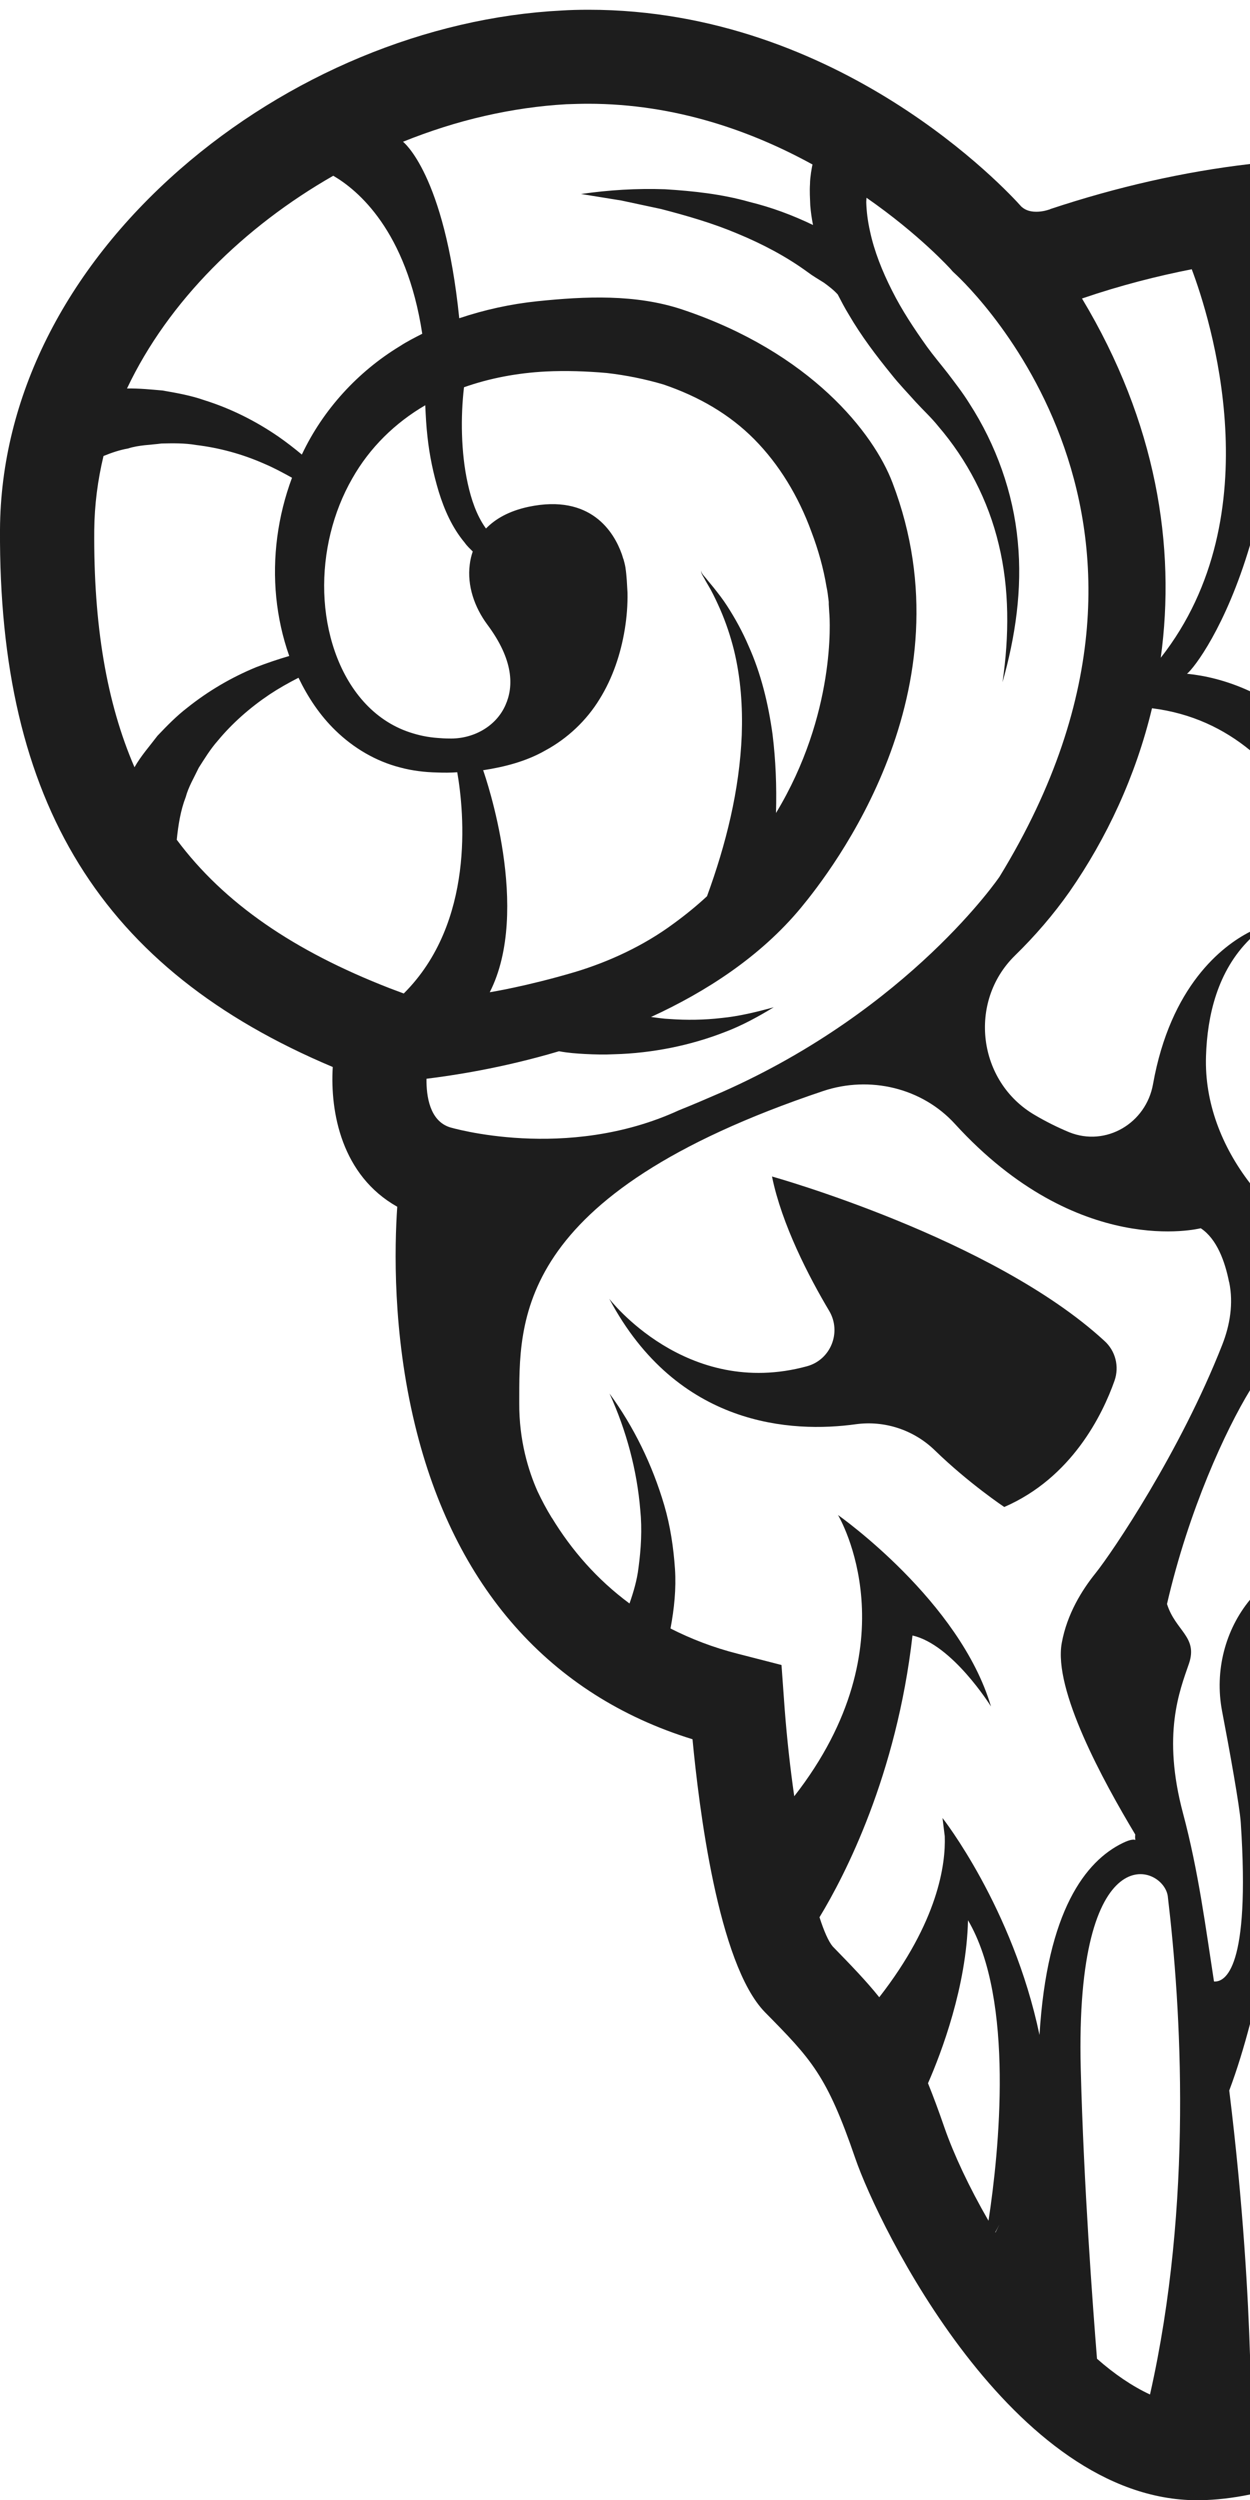
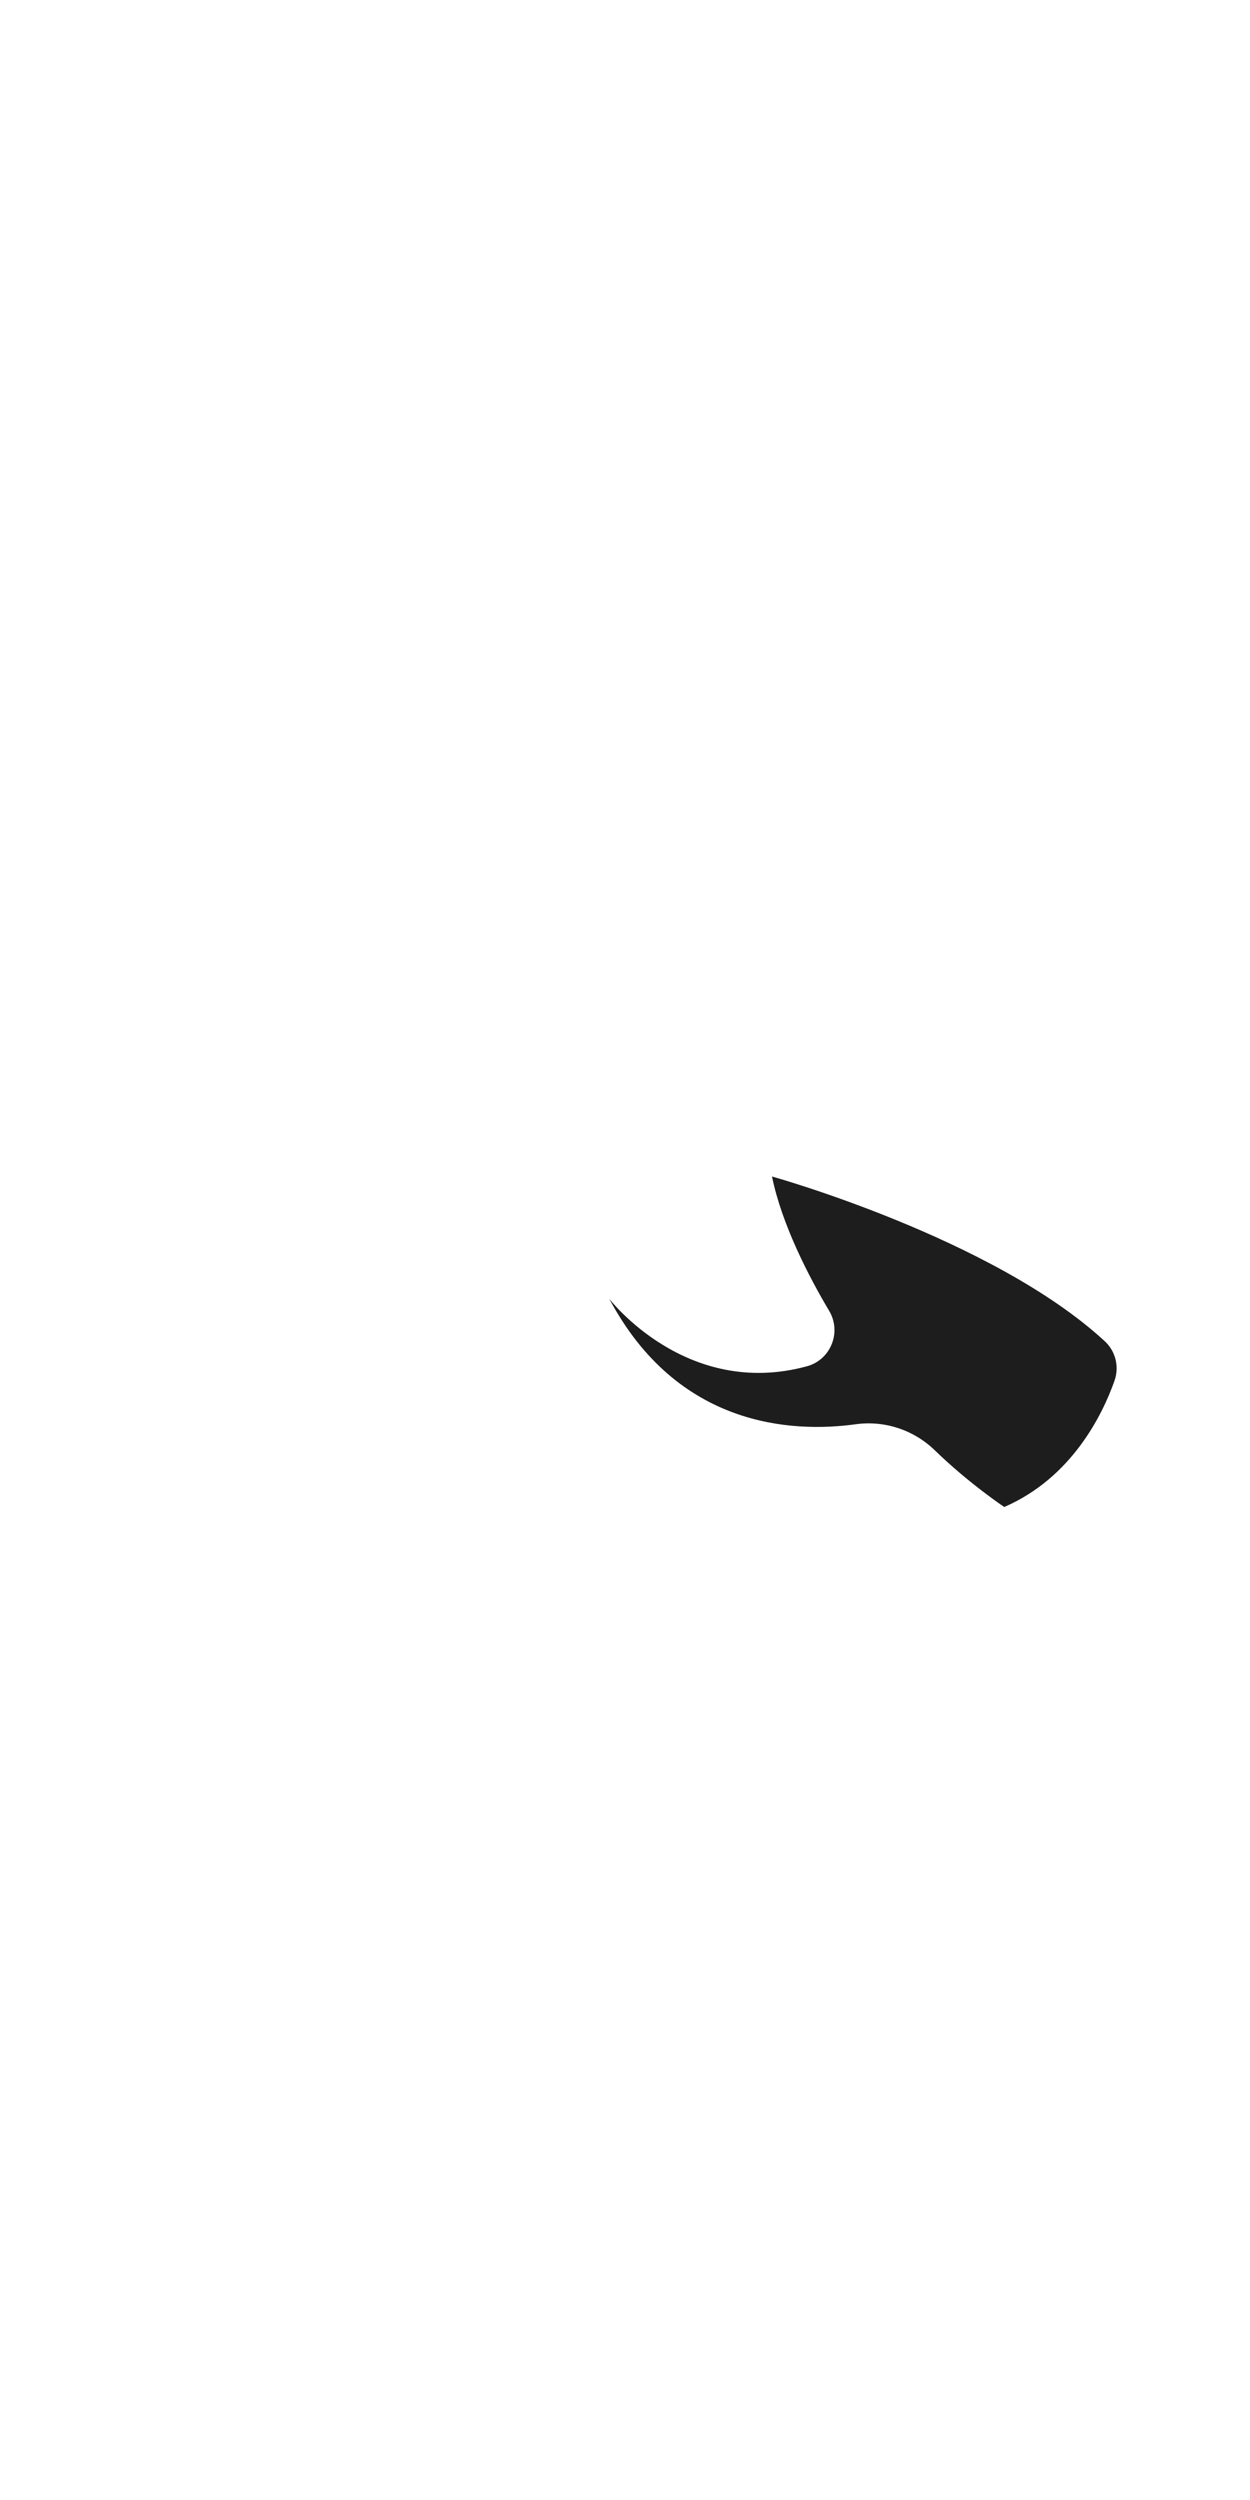
<svg xmlns="http://www.w3.org/2000/svg" version="1.1" x="0px" y="0px" viewBox="0 0 500 1000" style="enable-background:new 0 0 500 1000;" xml:space="preserve">
  <style type="text/css">
	.st0{fill:#1D1D1D;}
</style>
  <g id="pick-of-destiny-1">
    <g id="design_00000152978192412320649910000011109565369538994111_">
-       <path class="st0" d="M461.2,433.7c-2.8,15.6-18.8,25.1-33.5,19.2c-4.8-2-9.4-4.3-13.8-6.9c-22.8-13.3-26.8-45.2-8-63.7    c8.1-7.9,15.5-16.5,21.9-25.6c14.8-21.3,26.5-46.2,33-73.4c16,2,28.8,8.3,39.2,16.8v-23.6c-9.5-4.4-18.2-6.3-25.2-7    c2.8-2.2,15.5-18.7,25.2-51.4V65.6c-26.6,3.1-53.3,9.2-79.8,18l-0.4,0.2l-0.4,0.1c0,0-2.2,0.8-4.9,0.8c-3.2,0-4.9-1.1-6-2.1    C402.8,76.2,336,3.9,235.4,3.9c-4,0-7.4,0.1-10.6,0.3C170.8,6.9,115,30.1,71.9,67.8c-46,40.3-71.6,91.4-71.9,144    c-0.6,109.3,40.5,176,133.1,215c-1.1,18.2,3.6,43.4,25.8,55.9c-1.1,16-1.9,50.3,7.1,87.3c15.7,64.8,54,108.1,111,125.7    c2.5,26.3,10.1,89.9,29,109.2c18.5,18.8,24.7,25.1,36.1,58.4c9.3,27.1,62.8,136.8,136.9,136.8h0.7c6.7-0.1,13.5-0.9,20.3-2.3    v-55.7c-0.7-22.3-2.6-59.5-8.3-105.9c3.2-8.5,5.9-17.5,8.3-26.6V639.9c-9.9,12-14.2,28.4-11.2,44.4c3,15.6,7.1,38.5,7.5,44.7    c3.9,58.7-6.3,63.9-10.7,63.6c-3.3-21.3-6.2-44.1-12.4-67.3c-8.4-31.5-1.4-48.9,2.4-59.9c3.6-10.7-5.4-13-8.8-23.8    c8.7-37.7,23.5-69.6,33.2-85.5v-82.8c-11.3-14.7-18.2-32.3-17.6-50.8c0.5-16.3,4.6-34.1,17.6-46.9c2.2-2.1,4.5-4.1,7.2-5.9    c-0.6,0.2-3.4,1-7.2,3C488.8,378.4,468.2,394.4,461.2,433.7z M476.7,107.7c7.2,19.1,32.6,98.1-12.4,155.4    c6.1-44.5-1.7-94.1-31.5-143.7C448.3,114.1,463,110.4,476.7,107.7z M133.3,70.3c9.8,5.7,29.3,21.9,35.6,63.2c-3.1,1.6-6.1,3.1-9,5    c-16.8,10.2-30.7,25.4-39.1,43.2c0,0.1-0.1,0.1-0.1,0.1c-3-2.5-6.1-4.9-9.4-7.2c-8.9-6.1-18.7-11.1-29.5-14.5    c-5.4-1.9-11-2.9-16.8-3.9c-4.6-0.4-9.4-0.9-14.2-0.8C67.4,120.3,97.8,90.6,133.3,70.3z M331.7,245c0.3,2.9,2.6,40.7-21.3,80.2    c0.3-10.6-0.1-21.1-1.4-31.6c-1.7-12.2-4.6-24.2-9.6-35.3c-2.4-5.6-5.3-10.9-8.6-16c-1.6-2.5-3.4-4.8-5.3-7.2l-2.8-3.4    c-0.8-1.1-2.1-2.1-2.3-3.5c0,1.4,1.1,2.6,1.7,3.9l2.2,3.8c1.4,2.6,2.6,5.2,3.8,7.9c2.3,5.3,4.1,10.7,5.5,16.3    c2.7,11.1,3.5,22.6,3.1,33.9c-0.9,22.1-6.3,43.7-13.9,64.5c-4.1,3.8-8.5,7.4-13.3,10.9c-12,8.9-25.9,15.3-39.5,19.4    c-19.6,5.8-34.1,8.1-34.1,8.1c16.7-32.8-1.6-85.8-2.6-88.7c-0.1-0.1-0.1-0.1-0.1-0.1c8.5-1.3,17.2-3.5,24.9-7.9    c8.9-4.8,16.5-12,21.7-20.5c5.3-8.5,8.5-18.2,10.1-27.9c0.8-4.9,1.2-9.9,1.1-14.8c-0.2-3.3-0.3-6.5-0.8-9.8v-0.1    c0,0-0.2-1.3-0.8-3.4c-0.2-0.4-0.3-0.9-0.5-1.5c-0.1-0.2-0.1-0.4-0.2-0.6c-3.1-8.7-12.3-24.1-37.2-18.9c-8,1.7-13.4,4.9-17.1,8.7    c-0.1-0.1-0.2-0.3-0.3-0.4c-3.5-5-5.6-11.2-7-17.6c-1.4-6.3-2.1-13-2.3-19.7c-0.2-6.3,0.1-12.8,0.8-18.8    c10.2-3.6,21.2-5.7,32.7-6.3c8.1-0.4,16.5-0.1,24.4,0.6c7.9,0.9,15.6,2.5,22.7,4.6c14.1,4.8,26.4,11.9,36.3,21.9    c9.9,10,17.7,22.8,22.9,37.1c2.7,7.1,4.8,14.6,6,21.9c0.4,1.8,0.6,3.6,0.8,5.2l0.1,0.9c0,0,0,0,0,0.1c0,0.1,0,0.1,0,0.1v0.7    L331.7,245z M185.9,217.1c0.9,1.3,2.1,2.4,3.2,3.5c-0.6,1.7-1,3.5-1.2,5.2c-1.1,8.5,1.9,17.1,7,24c10.6,14.2,10.6,24.8,7.3,32.2    c-3.8,8.7-13.1,13.7-22.6,13.4c-1.6,0-3.1-0.1-4.3-0.2c-4.3-0.3-7.9-1.1-11.5-2.3c-7.2-2.4-13.4-6.7-18.4-12.3    c-10.1-11.3-15.2-27.5-15.7-43.5c-0.5-16.1,3.5-32.3,11.2-45.7c7-12.4,17.2-22.3,29.2-29.3c0.2,4.3,0.4,8.4,0.9,12.7    c0.8,7.4,2.3,14.6,4.5,21.9C177.7,203.8,180.8,211,185.9,217.1z M63,294.3c-3.1,4.1-6.6,8-9.2,12.6c-11.2-25.9-16.4-57-16.1-94.9    c0.1-10.1,1.4-20,3.7-29.6c3.2-1.3,6.4-2.4,9.8-3c4.3-1.4,8.9-1.4,13.4-2c4.6-0.1,9.2-0.2,13.8,0.6c9.2,1.1,18.5,3.6,27.3,7.5    c3.8,1.6,7.5,3.6,11.1,5.6c-5.7,15.3-7.9,31.8-6.3,47.9c0.8,7.9,2.5,15.8,5.2,23.4c-4.5,1.3-8.9,2.8-13.3,4.5    c-9.7,4-19,9.4-27.5,16.2C70.6,286.4,66.8,290.3,63,294.3z M161.5,397.4l-5.6-2.1c-38.3-14.9-66.2-33.9-85.2-59.4    c0.6-5.8,1.5-11.7,3.6-17.1c1.1-4.1,3.3-7.7,5.2-11.7c2.3-3.6,4.6-7.4,7.6-10.8c5.7-6.9,12.8-13.2,20.7-18.5    c3.6-2.4,7.5-4.6,11.6-6.7c3.7,7.7,8.5,15,14.8,21.1c7.2,7,16.1,12.3,25.9,14.8c4.8,1.3,9.9,1.9,14.8,2c2.7,0.1,5.4,0.1,8-0.1    C185.7,325.1,190,369,161.5,397.4z M170.6,431.5c9.8-1.2,29.8-4.1,53-11c3.8,0.7,6.9,0.9,10.4,1.1c3.9,0.2,7.8,0.3,11.7,0.1    c7.7-0.2,15.3-1.1,22.8-2.6c7.4-1.5,14.6-3.6,21.5-6.3c6.9-2.6,13.4-6.2,19.5-9.9c-6.9,1.9-13.8,3.6-20.9,4.3    c-6.9,0.8-13.9,0.9-20.8,0.4c-2.5-0.1-4.9-0.5-7.4-0.8c22-10.1,43.7-24.1,59.9-43.6c12.4-15,68.4-87,36.7-170.1    c-7.5-19.8-32.7-52.1-84.1-69.3c-18.6-6.2-38.8-5.3-58-3.3c-10.6,1.1-21.1,3.4-31.2,6.8c-5.9-57.9-22.5-70.6-22.5-70.6    c10.7-4.3,21.6-7.8,32.6-10.3c10.9-2.5,21.9-4.1,32.7-4.7c2.9-0.1,5.8-0.2,8.7-0.2c35.2,0,65.8,11.1,89.8,24.3    c-0.3,1.3-0.4,2.2-0.6,3.3c-0.2,1.5-0.4,3-0.4,4.5c-0.2,2.9,0,5.7,0.1,8.5c0.2,2.7,0.6,5.3,1.1,7.9c-8.3-4-16.7-7.1-25.3-9.2    c-11.2-3.2-22.7-4.4-33.9-5.1c-11.3-0.4-22.5,0.3-33.6,1.9l16.1,2.6l15.9,3.4c10.4,2.7,20.8,5.7,30.7,9.9    c9.9,4.1,19.4,9.1,27.9,15.3c2.1,1.6,4.4,2.9,6.6,4.3c1.9,1.4,3.9,2.9,5.5,4.7c1.4,2.7,2.8,5.4,4.4,8c5,8.6,11,16.5,17.1,24    c3,3.8,6.4,7.3,9.6,10.9c3.2,3.5,6.3,6.3,9.1,9.8c11.5,13.4,20,29.6,24.2,47.3c4.3,17.7,4.2,36.6,1.5,55.1c5.1-18,8-37.1,6.1-56.4    c-1.8-19.3-8.6-38.5-19.4-55.2c-2.6-4.2-5.8-8.3-8.6-12c-2.8-3.6-5.7-7-8.3-10.6c-5.2-7.3-10.1-14.7-14-22.5    c-3.9-7.7-7.1-15.7-8.8-23.7c-0.9-4-1.4-7.9-1.5-11.7c0-0.6,0.1-1.1,0.1-1.7c21.3,14.8,33.6,28.5,33.8,28.7l0.5,0.6l0.6,0.6    c0,0,107.9,95.4,18.3,241.7c0,0-35.8,52.8-110.9,86.1c-6.2,2.7-11.8,5.1-17.3,7.3c-45.2,20.8-91.7,6.8-91.7,6.8    C171.9,448.3,170.5,438.5,170.6,431.5z M398.2,893l-0.1-0.1l1.7-3.1C399.2,890.9,398.7,892,398.2,893z M395.4,888.3    c-7.8-13.5-13.9-26.6-17.6-37.2c-2.3-6.7-4.5-12.6-6.6-17.8c5.4-12.3,15.4-38.8,16-65.2C405.9,799.9,399.6,860.8,395.4,888.3z     M467.1,758.4c5.3,44.4,10.2,122.7-7.1,199.4c-7.1-3.3-14.3-8.2-21.2-14.3c-1.7-21.2-5.3-69.2-6.5-115.9    C429.9,733,465.2,745.7,467.1,758.4z M491.6,512.7c0,0.1,0.1,0.2,0.1,0.3c1.7,8.4,0.3,17-2.8,24.9c-16.8,42.8-43.9,82.9-50.7,91.4    c-5.4,6.7-11.4,16.3-13.5,27.9c-3.4,18.7,16.5,55.1,29.4,76.6c-0.4,4.5,1.8,0.1-5,3.4c-14.8,7.2-30.3,27-33.3,76.8    c-10.7-51.1-38.8-86.8-38.8-86.8l0.9,7.3c0.4,11.1-2.6,34.1-26.2,64.4c-5.2-6.5-11.2-12.7-18.6-20.3c-1.7-2-3.5-6.1-5.3-11.7    c10.2-16.8,30.8-56.7,37.2-112.7c15.8,3.6,30.9,27.6,31.4,28.4c-12.5-42.2-60.4-76-61.2-76.6c0.5,0.9,30.3,51.2-17.5,112.5    c-1.6-11.1-2.9-22.9-3.8-34.5l-1.3-18l-17.5-4.5c-9.9-2.5-18.8-6-26.9-10.1c1.5-8,2.3-15.9,1.8-23.7c-0.6-8.8-1.9-17.4-4.3-25.6    c-4.8-16.3-12.2-31.4-21.9-44.7c6.8,14.9,11,30.8,12.3,46.5c0.8,7.9,0.3,15.7-0.7,23.2c-0.6,5-2,9.7-3.6,14.3    c-13.1-9.7-23.2-21.4-31-34.2l-0.1-0.1c-2.1-3.4-4-7-5.7-10.6c-3.6-8.1-7.4-20.3-7.3-35.3c0.1-32.3-3-83,121.6-124.8    c18.6-6.2,39.5-1.3,52.7,13.2c49.4,54.1,97.8,41.8,98.3,41.7C486.8,495.6,490,504.7,491.6,512.7z" />
      <path class="st0" d="M445.8,552.3c2-5.7,0.4-12-4.1-16c-44.7-41.1-132.9-65.7-132.9-65.7c3.9,19.2,14.8,40.2,22.9,53.8    c5,8.5,0.6,19.5-8.9,22.1c-48.4,13.2-79.1-27-79.1-27c27.3,51.4,73.2,53.7,98.6,50.2c11.6-1.6,23.3,2.3,31.7,10.5    c13.6,13.2,27.7,22.6,27.7,22.6C428.7,591.1,441,565.9,445.8,552.3z" />
    </g>
  </g>
  <g id="pick-of-destiny-2">
</g>
</svg>